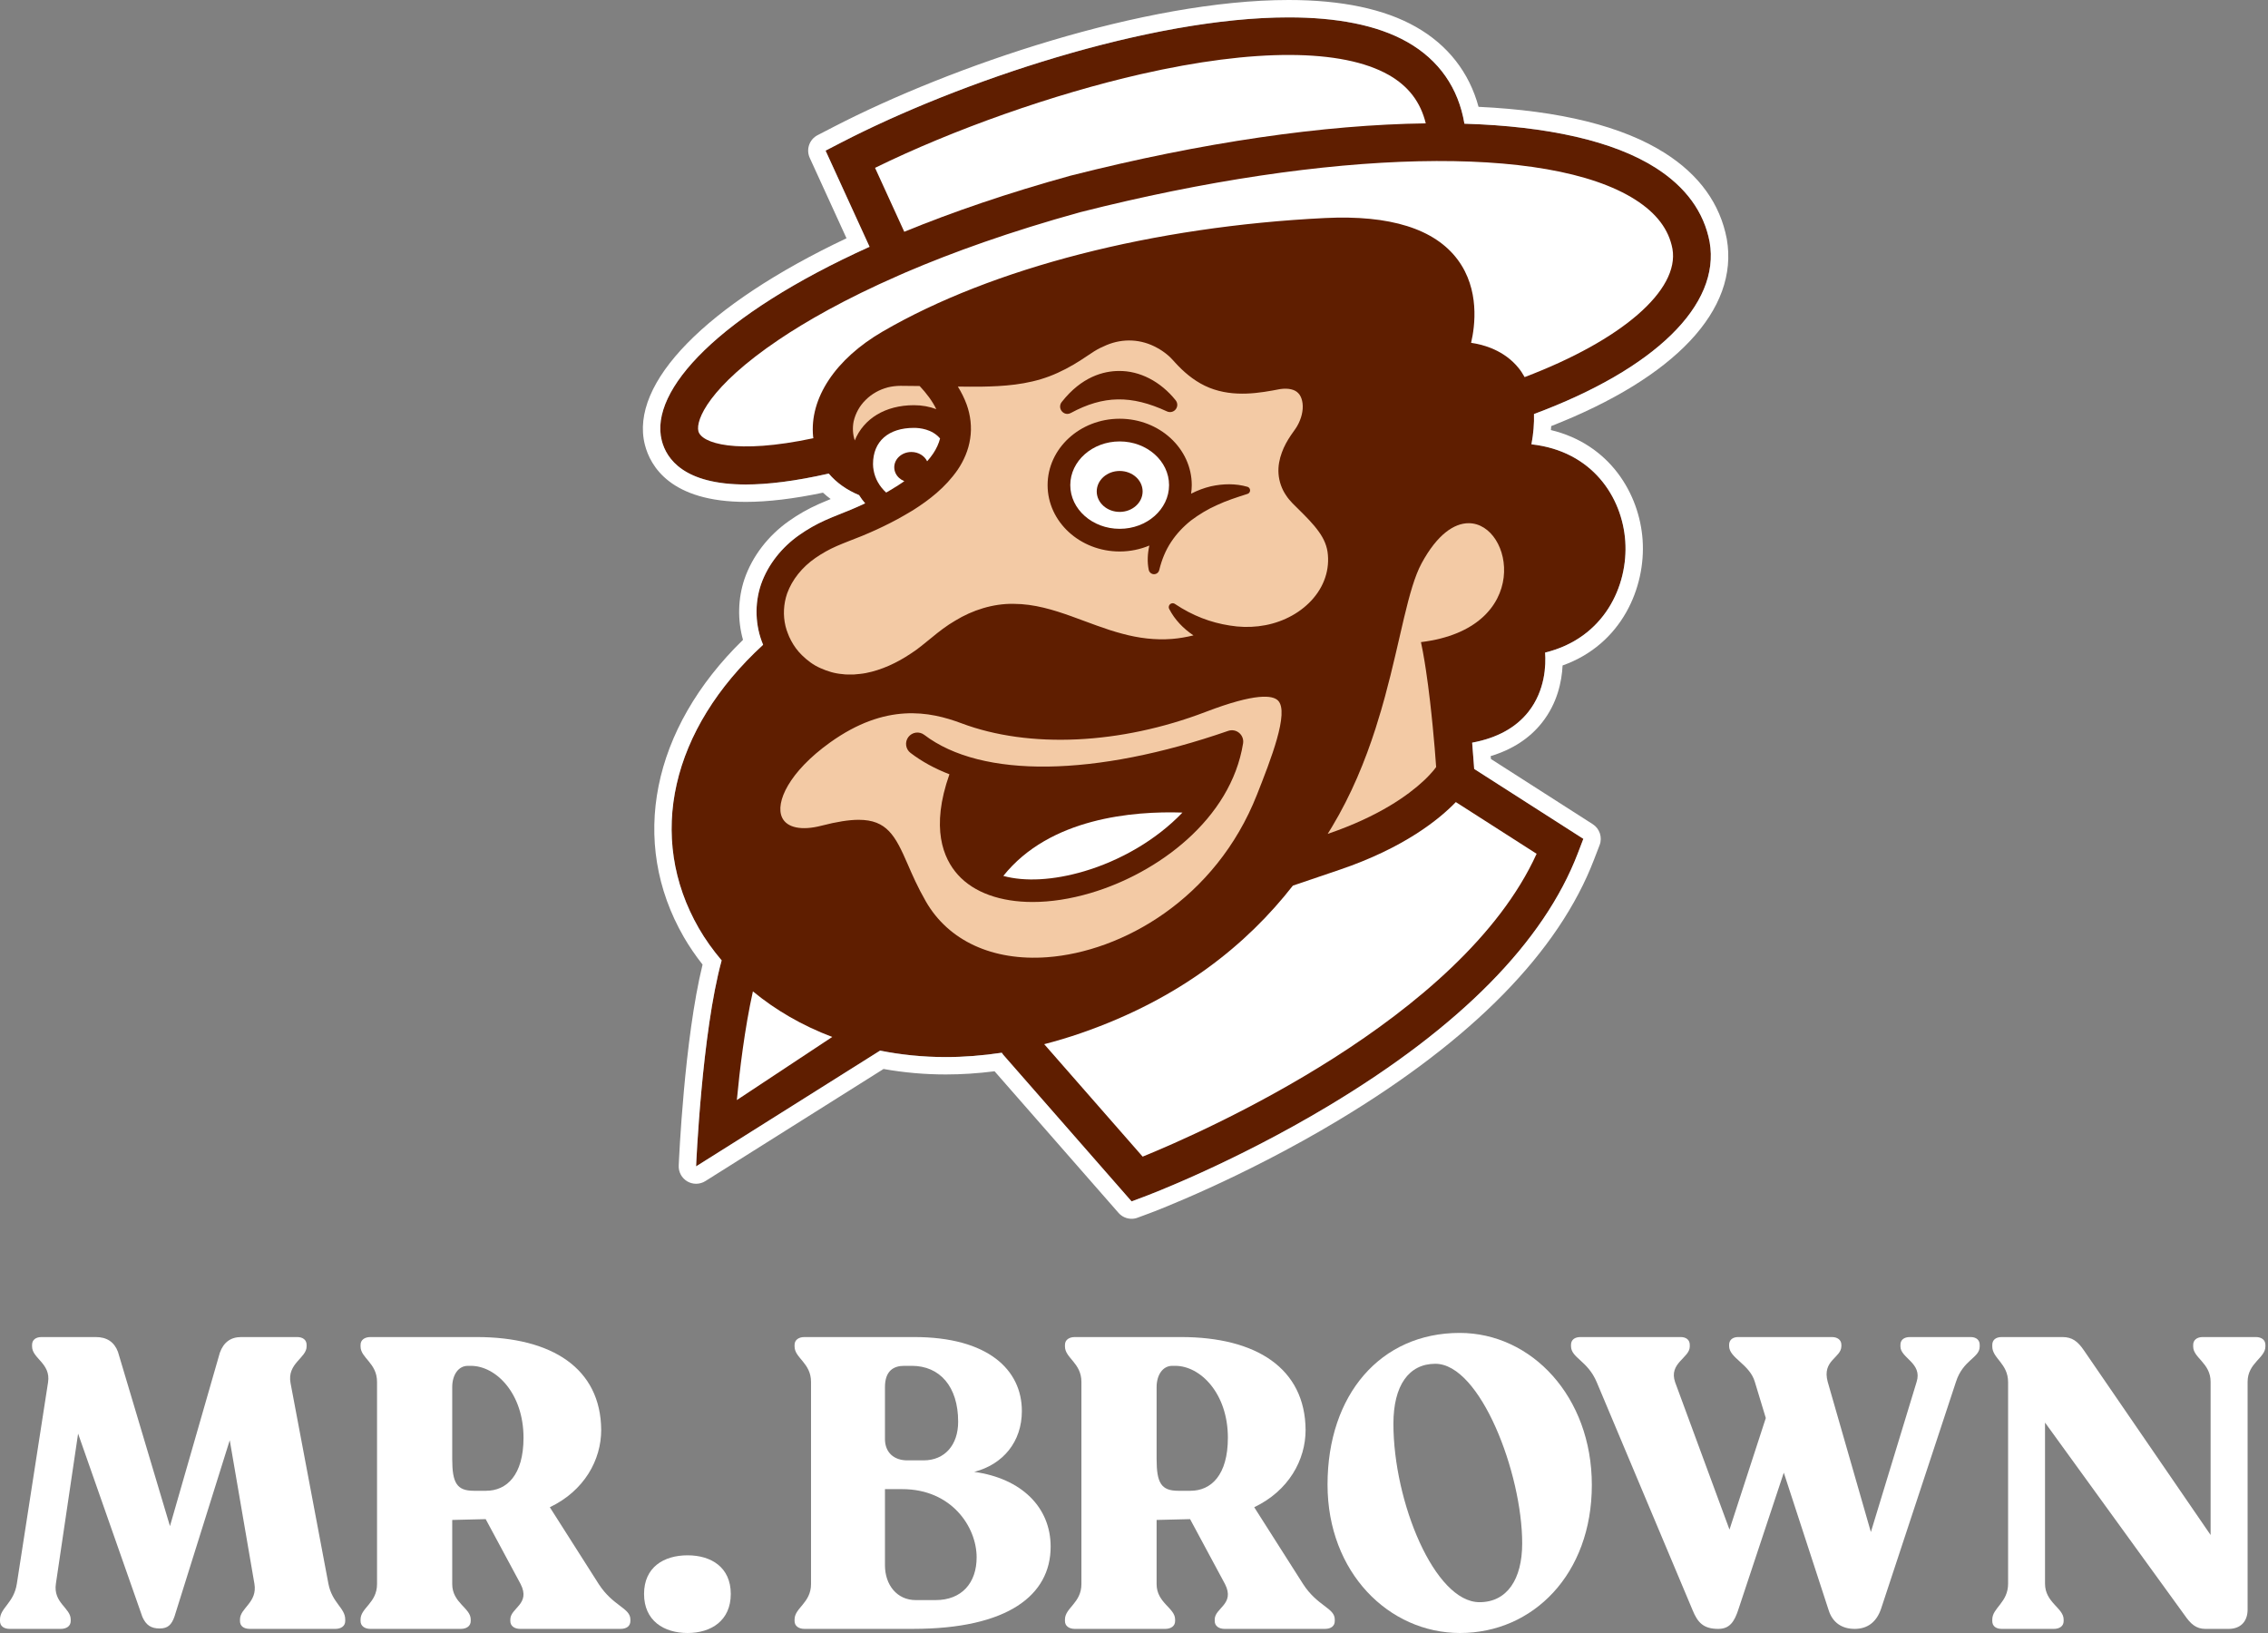
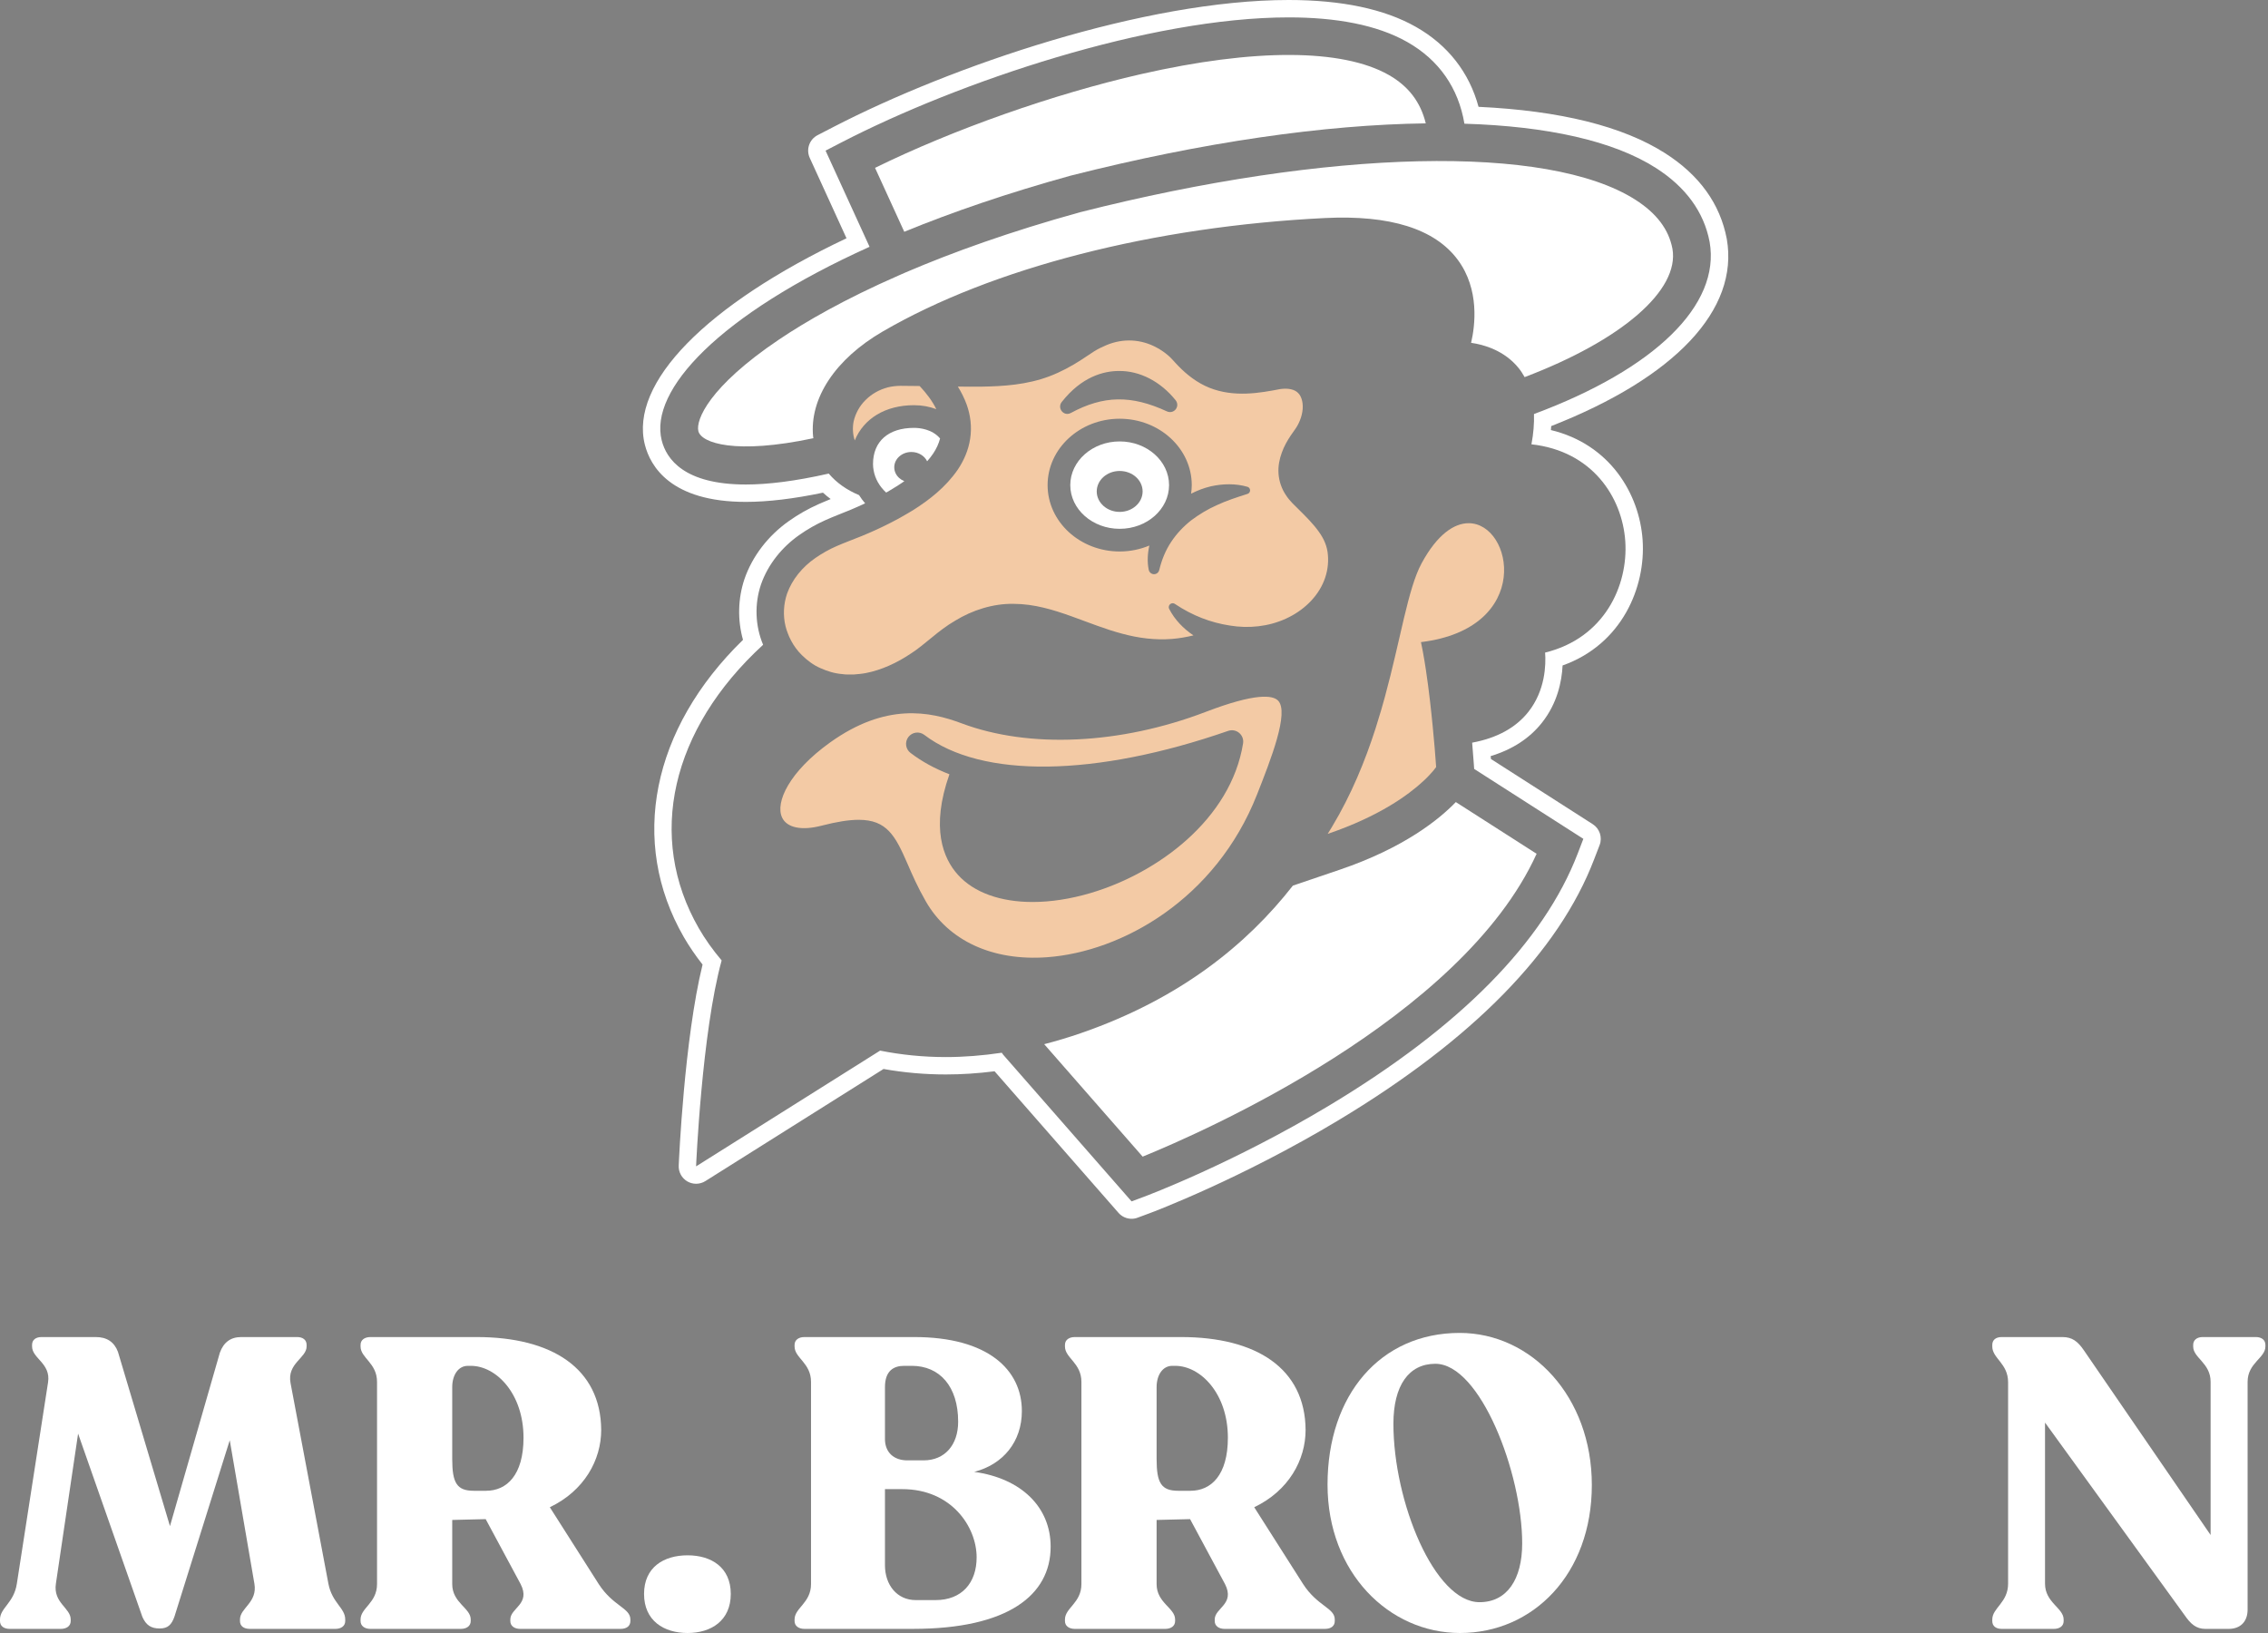
<svg xmlns="http://www.w3.org/2000/svg" width="150" height="108" fill="none">
  <rect width="100%" height="100%" fill="#808080" stroke="none" />
  <g id="logo">
    <g id="text">
      <path id="Vector" d="M22.832 107.102V107.211C22.832 107.537 22.561 107.728 22.181 107.728H16.527C16.118 107.728 15.872 107.537 15.872 107.211V107.102C15.872 106.341 17.043 105.988 16.825 104.736L15.195 95.251L11.539 106.913C11.347 107.455 11.104 107.701 10.561 107.701C9.989 107.701 9.663 107.483 9.418 106.938L5.165 94.814L3.697 104.736C3.506 106.013 4.676 106.341 4.676 107.102V107.211C4.676 107.537 4.404 107.728 4.023 107.728H0.651C0.246 107.728 0 107.537 0 107.211V107.102C0 106.341 0.923 106.013 1.115 104.736L3.179 91.417C3.371 90.167 2.121 89.841 2.121 89.052V88.942C2.121 88.618 2.364 88.427 2.745 88.427H6.334C7.069 88.427 7.556 88.753 7.801 89.404L11.241 100.931L14.541 89.46C14.787 88.781 15.249 88.427 15.956 88.427H19.652C20.033 88.427 20.278 88.618 20.278 88.942V89.052C20.278 89.814 18.972 90.167 19.216 91.471L21.719 104.736C21.963 106.013 22.832 106.341 22.832 107.102Z" fill="white" />
      <path id="Vector_2" d="M42.596 105.417C42.596 103.648 43.902 102.862 45.478 102.862C47.027 102.862 48.332 103.648 48.332 105.417C48.332 107.185 47.027 108 45.478 108C43.902 108 42.596 107.185 42.596 105.417Z" fill="white" />
      <path id="Vector_3" d="M41.691 107.102V107.211C41.691 107.537 41.446 107.728 41.039 107.728H34.406C34.025 107.728 33.752 107.537 33.752 107.211V107.102C33.752 106.341 35.112 106.096 34.433 104.765L32.122 100.469L29.909 100.523V104.765C29.909 106.013 31.132 106.341 31.132 107.102V107.211C31.132 107.537 30.86 107.728 30.48 107.728H24.499C24.119 107.728 23.847 107.537 23.847 107.211V107.102C23.847 106.341 24.936 106.013 24.936 104.765V91.39C24.936 90.14 23.847 89.814 23.847 89.052V88.942C23.847 88.618 24.119 88.427 24.499 88.427H31.524C36.499 88.427 39.734 90.493 39.762 94.571C39.762 96.554 38.645 98.594 36.364 99.682L39.599 104.765C40.549 106.233 41.691 106.341 41.691 107.102ZM31.335 98.594H32.15C33.509 98.594 34.624 97.561 34.624 95.087C34.624 92.151 32.802 90.331 31.143 90.331H30.943C30.317 90.331 29.909 90.928 29.909 91.743V96.5C29.909 98.078 30.218 98.594 31.335 98.594Z" fill="white" />
      <path id="Vector_4" d="M149.828 88.944V89.053C149.828 89.813 148.651 90.14 148.651 91.389V106.449C148.651 107.264 148.16 107.728 147.401 107.728H145.853C145.251 107.728 144.884 107.402 144.491 106.83L135.253 94.083V104.739C135.253 105.991 136.484 106.344 136.484 107.105V107.213C136.484 107.54 136.222 107.729 135.829 107.729L132.393 107.728C131.999 107.728 131.765 107.537 131.765 107.212V107.104C131.765 106.341 132.811 105.987 132.811 104.738V91.417C132.811 90.167 131.765 89.841 131.765 89.053V88.944C131.765 88.616 131.999 88.427 132.393 88.427H136.405C137.058 88.427 137.425 88.726 137.817 89.296L146.204 101.519V91.389C146.204 90.14 145.052 89.813 145.052 89.053V88.944C145.052 88.616 145.314 88.427 145.68 88.427H149.201C149.568 88.427 149.828 88.616 149.828 88.944Z" fill="white" />
      <path id="Vector_5" d="M69.487 102.29C69.487 105.498 66.661 107.727 60.38 107.727H53.202C52.824 107.727 52.551 107.537 52.551 107.211V107.101C52.551 106.34 53.639 106.013 53.639 104.764V91.39C53.639 90.139 52.551 89.814 52.551 89.053V88.945C52.551 88.617 52.824 88.427 53.202 88.427H60.463C65.355 88.427 67.584 90.6 67.584 93.32C67.584 95.359 66.334 96.854 64.432 97.343C67.559 97.778 69.487 99.682 69.487 102.29ZM58.529 95.168C58.529 96.066 59.13 96.582 59.999 96.582H61.089C62.474 96.582 63.37 95.576 63.37 94.027C63.37 91.689 62.149 90.33 60.299 90.33H59.807C59.102 90.33 58.529 90.656 58.529 91.743V95.168ZM64.592 102.997C64.592 100.984 62.935 98.485 59.672 98.485H58.529V103.514C58.529 104.818 59.319 105.824 60.569 105.824H61.874C63.614 105.824 64.592 104.682 64.592 102.997Z" fill="white" />
      <path id="Vector_6" d="M88.278 107.102V107.211C88.278 107.537 88.033 107.728 87.626 107.728H80.993C80.612 107.728 80.339 107.537 80.339 107.211V107.102C80.339 106.341 81.699 106.096 81.019 104.765L78.709 100.469L76.495 100.523V104.765C76.495 106.013 77.719 106.341 77.719 107.102V107.211C77.719 107.537 77.447 107.728 77.067 107.728H71.085C70.706 107.728 70.434 107.537 70.434 107.211V107.102C70.434 106.341 71.522 106.013 71.522 104.765V91.39C71.522 90.14 70.434 89.814 70.434 89.052V88.942C70.434 88.618 70.706 88.427 71.085 88.427H78.111C83.086 88.427 86.32 90.493 86.349 94.571C86.349 96.554 85.232 98.594 82.951 99.682L86.185 104.765C87.135 106.233 88.278 106.341 88.278 107.102ZM77.922 98.594H78.737C80.096 98.594 81.209 97.561 81.209 95.087C81.209 92.151 79.388 90.331 77.73 90.331H77.53C76.904 90.331 76.495 90.928 76.495 91.743V96.5C76.495 98.078 76.805 98.594 77.922 98.594Z" fill="white" />
      <path id="Vector_7" d="M87.8 98.186C87.8 92.233 91.315 88.154 96.539 88.154C101.294 88.154 105.28 92.368 105.28 98.213C105.28 104.112 101.391 108 96.564 108C91.86 108 87.8 104.004 87.8 98.186ZM100.674 102.072C100.674 97.425 97.9 90.195 94.931 90.195C93.172 90.195 92.157 91.634 92.157 94.162C92.157 99.328 94.88 105.962 97.853 105.962C99.659 105.962 100.674 104.467 100.674 102.072Z" fill="white" />
-       <path id="Vector_8" d="M130.933 88.944V89.053C130.933 89.813 129.833 89.922 129.363 91.389L124.419 106.368C124.104 107.319 123.475 107.728 122.663 107.728C121.827 107.728 121.198 107.319 120.938 106.477L117.976 97.396L114.997 106.368C114.71 107.292 114.374 107.728 113.639 107.728C112.673 107.728 112.279 107.319 111.939 106.477L105.606 91.417C105.002 89.976 103.903 89.813 103.903 89.025V88.944C103.903 88.616 104.139 88.427 104.532 88.427H111.155C111.522 88.427 111.758 88.616 111.758 88.944V89.053C111.758 89.813 110.345 90.14 110.79 91.417L114.384 101.161L116.786 93.783L116.06 91.389C115.72 90.221 114.36 89.813 114.36 89.025V88.944C114.36 88.616 114.595 88.427 114.962 88.427H121.157C121.524 88.427 121.784 88.616 121.784 88.944V89.025C121.784 89.813 120.488 89.949 120.88 91.389L123.735 101.323L126.762 91.389C127.154 90.14 125.69 89.813 125.69 89.053V88.944C125.69 88.616 125.925 88.427 126.317 88.427H130.332C130.697 88.427 130.933 88.616 130.933 88.944Z" fill="white" />
    </g>
-     <path id="Vector_9" d="M113.073 16.004C112.698 14.021 111.498 12.371 109.504 11.101C106.711 9.319 102.336 8.348 96.854 8.181C96.459 5.822 95.169 3.964 93.076 2.777C85.088 -1.752 66.027 4.06 55.66 9.415L54.602 9.962L57.511 16.32C47.542 20.826 42.928 25.812 43.767 29.131C44.078 30.36 45.249 32.041 49.327 32.041C50.764 32.041 52.564 31.832 54.812 31.32C55.322 31.925 56.005 32.408 56.817 32.744C56.933 32.936 57.071 33.115 57.219 33.288C56.907 33.435 56.593 33.576 56.274 33.709L55.46 34.037C55.196 34.135 54.867 34.285 54.575 34.407C53.976 34.675 53.395 35.008 52.843 35.397C51.745 36.171 50.799 37.303 50.328 38.662C49.893 39.95 49.945 41.399 50.471 42.643C44.38 48.228 42.743 55.354 46.22 61.391C46.642 62.125 47.152 62.835 47.729 63.518C46.415 68.286 46.039 77.139 46.039 77.139L58.207 69.483C59.578 69.757 61.029 69.91 62.557 69.91C63.746 69.91 64.982 69.813 66.256 69.623C66.286 69.668 66.315 69.715 66.351 69.757L74.84 79.454L75.649 79.154C75.885 79.065 81.532 76.945 87.905 73.118C96.573 67.911 102.108 62.295 104.357 56.428L104.72 55.476L97.499 50.852L97.479 50.559C97.474 50.49 97.436 49.937 97.366 49.118C99.002 48.811 100.253 48.131 101.085 47.076C102.205 45.657 102.25 43.973 102.191 43.157C106.111 42.206 107.693 38.727 107.491 35.794C107.291 32.863 105.294 29.826 101.287 29.385C101.422 28.664 101.475 27.999 101.455 27.383C109.46 24.406 113.8 20.167 113.073 16.004Z" fill="#5F1E00" />
    <path id="Vector_10" d="M57.873 11.101C63.046 8.562 69.671 6.222 75.465 4.902C82.958 3.194 88.775 3.213 91.843 4.954C93.153 5.696 93.957 6.756 94.296 8.159C87.6 8.246 79.525 9.403 70.793 11.621C66.66 12.763 63 14.018 59.806 15.329L57.873 11.101Z" fill="white" />
    <path id="Vector_11" d="M60.276 29.893C59.651 29.893 59.144 30.346 59.144 30.904C59.144 31.182 59.269 31.433 59.473 31.615C59.558 31.693 59.662 31.755 59.771 31.805C59.786 31.809 59.798 31.817 59.811 31.824C59.806 31.827 59.803 31.83 59.798 31.833C59.651 31.936 59.501 32.036 59.349 32.133C59.304 32.162 59.258 32.187 59.214 32.214C59.015 32.338 58.815 32.461 58.61 32.577C58.167 32.173 57.877 31.662 57.779 31.105C57.755 30.972 57.739 30.837 57.739 30.699C57.739 30.695 57.739 30.691 57.739 30.691C57.739 29.192 58.751 28.298 60.45 28.298C60.825 28.298 61.652 28.379 62.174 28.999C62.088 29.334 61.938 29.664 61.722 29.99C61.603 30.168 61.467 30.34 61.319 30.508C61.146 30.147 60.745 29.893 60.276 29.893Z" fill="white" />
-     <path id="Vector_12" d="M48.733 72.754C48.917 70.8 49.249 68.024 49.795 65.565C51.273 66.786 53.037 67.822 55.043 68.579L48.733 72.754Z" fill="white" />
    <path id="Vector_13" d="M75.572 76.495L69.061 69.058C69.863 68.851 70.68 68.608 71.509 68.32C78.093 66.039 82.483 62.44 85.508 58.572L88.614 57.517C92.88 56.068 95.196 54.175 96.285 53.046L101.628 56.466C96.663 67.388 79.487 74.901 75.572 76.495Z" fill="white" />
    <path id="Vector_14" d="M100.835 24.941C100.719 24.734 100.594 24.535 100.447 24.353C99.488 23.158 98.104 22.788 97.295 22.673C97.556 21.556 97.872 19.145 96.409 17.176C94.891 15.135 91.938 14.207 87.629 14.42C76.285 14.979 65.626 17.713 58.384 21.922C55.246 23.744 53.526 26.347 53.778 28.882C53.782 28.916 53.791 28.948 53.796 28.981C48.639 30.079 46.387 29.3 46.189 28.517C46.004 27.788 46.881 25.581 51.517 22.459C53.292 21.264 55.872 19.777 59.439 18.217L59.924 18.004C63.006 16.684 66.799 15.319 71.431 14.037C87.955 9.842 102.371 9.517 108.159 13.209C109.565 14.107 110.369 15.173 110.611 16.452C111.091 19.194 107.263 22.5 100.835 24.941Z" fill="white" />
    <path id="Vector_15" d="M74.053 33.855C74.89 33.855 75.57 33.248 75.57 32.502C75.57 31.753 74.89 31.148 74.053 31.148C73.216 31.148 72.535 31.753 72.535 32.502C72.535 33.248 73.216 33.855 74.053 33.855ZM74.053 29.194C75.855 29.194 77.319 30.49 77.319 32.084C77.319 33.677 75.855 34.974 74.053 34.974C72.251 34.974 70.786 33.677 70.786 32.084C70.786 30.49 72.251 29.194 74.053 29.194Z" fill="white" />
-     <path id="Vector_16" d="M71.708 57.621C69.655 58.228 67.777 58.319 66.357 57.93C69.421 54.09 74.945 53.632 78.204 53.74C76.434 55.596 74.014 56.94 71.708 57.621Z" fill="white" />
    <path id="Vector_17" d="M87.811 55.149C87.907 54.996 87.999 54.844 88.091 54.691C89.378 52.553 90.288 50.317 90.979 48.168C91.108 47.767 91.229 47.37 91.343 46.978C91.431 46.676 91.516 46.377 91.596 46.081C92.638 42.257 93.115 38.93 94.02 37.256C95.058 35.338 96.178 34.602 97.133 34.602C100.066 34.602 101.426 41.557 93.979 42.467C94.063 42.859 94.143 43.29 94.217 43.741C94.249 43.933 94.279 44.13 94.309 44.329C94.41 44.99 94.497 45.679 94.576 46.352C94.715 47.542 94.818 48.671 94.888 49.486C94.951 50.242 94.983 50.727 94.983 50.727C94.983 50.727 94.742 51.094 94.144 51.65C93.166 52.562 91.231 53.984 87.831 55.142C87.824 55.144 87.818 55.147 87.811 55.149Z" fill="#F3CAA5" />
    <path id="Vector_18" d="M61.924 27.06C61.476 26.891 60.982 26.798 60.45 26.798C58.548 26.798 57.12 27.689 56.532 29.128C56.397 28.722 56.376 28.291 56.457 27.872C56.577 27.347 56.851 26.837 57.258 26.445C57.657 26.045 58.17 25.763 58.715 25.619C58.99 25.552 59.273 25.52 59.557 25.517L60.62 25.528C60.688 25.53 60.757 25.531 60.825 25.531C61.278 26.014 61.667 26.529 61.924 27.06Z" fill="#F3CAA5" />
    <path id="Vector_19" d="M82.668 32.498C82.644 32.579 82.583 32.639 82.51 32.663L82.5 32.666C81.777 32.898 81.113 33.112 80.492 33.403C79.869 33.678 79.3 34.026 78.776 34.418C78.263 34.825 77.815 35.299 77.456 35.842C77.095 36.387 76.839 37 76.672 37.691L76.669 37.702C76.623 37.895 76.431 38.012 76.24 37.966C76.102 37.933 76.002 37.822 75.975 37.691C75.867 37.167 75.895 36.616 76.016 36.08C75.415 36.33 74.753 36.473 74.052 36.473C71.424 36.473 69.286 34.504 69.286 32.083C69.286 29.663 71.424 27.693 74.052 27.693C76.682 27.693 78.82 29.663 78.82 32.083C78.82 32.275 78.801 32.464 78.776 32.65C79.195 32.436 79.635 32.27 80.087 32.162C80.891 31.986 81.725 31.97 82.5 32.194C82.63 32.232 82.705 32.367 82.668 32.498ZM70.219 26.589C71.544 24.902 73.001 24.539 73.99 24.535C75.382 24.514 76.758 25.232 77.751 26.468C77.896 26.648 77.899 26.889 77.759 27.07C77.619 27.248 77.386 27.302 77.177 27.207C74.821 26.117 72.978 26.147 70.818 27.315C70.745 27.356 70.665 27.375 70.589 27.375C70.455 27.375 70.325 27.315 70.23 27.204C70.079 27.024 70.074 26.772 70.219 26.589ZM87.824 36.7C87.779 36.134 87.573 35.647 87.214 35.151C86.86 34.655 86.377 34.169 85.879 33.678L85.485 33.287C85.334 33.128 85.183 32.957 85.052 32.752C84.78 32.358 84.596 31.846 84.559 31.339C84.521 30.829 84.624 30.348 84.778 29.93C84.931 29.504 85.142 29.139 85.368 28.8C85.63 28.421 85.762 28.264 85.886 28.001C86.005 27.755 86.094 27.494 86.132 27.239C86.221 26.722 86.102 26.235 85.862 25.999C85.639 25.758 85.209 25.651 84.656 25.734C83.356 25.985 81.624 26.303 79.98 25.642C79.165 25.313 78.487 24.774 77.942 24.214C77.8 24.074 77.673 23.924 77.544 23.786C77.463 23.694 77.36 23.596 77.252 23.502C77.033 23.313 76.787 23.143 76.528 23.003C75.492 22.426 74.284 22.358 73.172 22.827C72.896 22.941 72.619 23.076 72.354 23.243L71.478 23.821C70.84 24.23 70.153 24.603 69.415 24.883C67.921 25.45 66.358 25.547 64.915 25.572C64.388 25.58 63.87 25.572 63.35 25.566C63.576 25.933 63.776 26.324 63.933 26.754C64.183 27.445 64.286 28.241 64.165 29.009C64.053 29.776 63.736 30.483 63.336 31.072C62.518 32.251 61.452 33.066 60.373 33.751C60.192 33.864 60.008 33.967 59.823 34.074C59.672 34.161 59.52 34.248 59.367 34.331C59.212 34.415 59.056 34.496 58.898 34.577C58.274 34.897 57.639 35.186 56.997 35.45L56.129 35.791C55.826 35.902 55.607 36.007 55.341 36.114C54.836 36.333 54.364 36.601 53.927 36.903C53.052 37.509 52.389 38.332 52.057 39.253C51.821 39.943 51.781 40.697 51.951 41.409C51.992 41.582 52.051 41.751 52.116 41.916C52.143 41.981 52.165 42.048 52.195 42.111C52.237 42.205 52.283 42.296 52.331 42.385C52.516 42.731 52.752 43.053 53.036 43.33C53.39 43.676 53.794 43.986 54.256 44.185C54.711 44.39 55.2 44.544 55.711 44.582C55.964 44.626 56.225 44.601 56.482 44.607C56.741 44.584 57.003 44.564 57.262 44.514C58.301 44.313 59.315 43.845 60.243 43.222C60.722 42.92 61.131 42.558 61.603 42.183C62.097 41.773 62.61 41.374 63.185 41.042C64.305 40.357 65.68 39.909 67.047 39.936C68.42 39.941 69.683 40.338 70.84 40.75C72.001 41.164 73.096 41.616 74.202 41.905C75.303 42.207 76.415 42.343 77.521 42.256C77.996 42.218 78.466 42.134 78.933 42.022C78.261 41.573 77.692 40.983 77.328 40.273C77.263 40.146 77.314 39.989 77.441 39.924C77.527 39.879 77.627 39.889 77.703 39.939L77.71 39.944C78.874 40.721 80.072 41.175 81.331 41.369C82.579 41.578 83.903 41.442 85.04 40.918C86.178 40.405 87.134 39.506 87.568 38.409C87.787 37.866 87.875 37.273 87.824 36.7Z" fill="#F3CAA5" />
    <path id="Vector_20" d="M82.214 49.165C81.407 54.183 76.569 57.75 72.135 59.06C70.785 59.459 69.485 59.654 68.295 59.654C66.183 59.654 64.423 59.04 63.355 57.856C62.382 56.777 61.538 54.764 62.793 51.207C61.832 50.837 60.969 50.367 60.219 49.794C59.89 49.544 59.827 49.072 60.078 48.743C60.329 48.414 60.799 48.35 61.13 48.601C64.919 51.49 72.432 51.391 81.228 48.338C81.479 48.252 81.755 48.301 81.955 48.471C82.159 48.641 82.256 48.905 82.214 49.165ZM84.526 46.333C84.173 45.975 83.053 45.815 79.739 47.083C74.11 49.237 68.076 49.52 63.595 47.837C61.481 47.044 58.581 46.471 54.901 49.103C52.197 51.04 51.258 53.066 51.725 54.068C52.043 54.747 53.019 54.949 54.33 54.608C55.348 54.345 56.147 54.219 56.792 54.219C58.657 54.219 59.218 55.277 60.021 57.128C60.335 57.853 60.691 58.673 61.231 59.612C62.728 62.222 65.65 63.569 69.251 63.307C74.189 62.948 80.397 59.486 83.131 52.561C84.04 50.255 85.285 47.1 84.526 46.333Z" fill="#F3CAA5" />
    <path id="Vector_21" d="M85.234 -2.31954e-06C75.714 -2.31954e-06 62.956 4.35 55.132 8.392L54.073 8.94C53.527 9.221 53.3 9.882 53.554 10.44L55.986 15.758C46.708 20.151 41.619 25.335 42.65 29.412C43.008 30.824 44.35 33.193 49.326 33.193C50.788 33.193 52.501 32.988 54.429 32.583C54.59 32.731 54.76 32.872 54.939 33.004C54.784 33.066 54.594 33.147 54.406 33.228L54.129 33.347C53.438 33.655 52.79 34.025 52.178 34.458C50.802 35.427 49.758 36.787 49.24 38.287C48.802 39.581 48.772 41.01 49.14 42.317C43.104 48.196 41.595 55.666 45.221 61.966C45.572 62.574 45.99 63.188 46.466 63.793C45.257 68.712 44.903 76.737 44.889 77.09C44.87 77.517 45.09 77.919 45.461 78.135C45.639 78.238 45.839 78.289 46.037 78.289C46.25 78.289 46.463 78.23 46.651 78.113L58.436 70.698C59.785 70.939 61.167 71.06 62.554 71.06C63.593 71.06 64.675 70.99 65.778 70.85L73.975 80.213C74.197 80.467 74.515 80.606 74.84 80.606C74.974 80.606 75.111 80.582 75.241 80.532L76.049 80.232C76.293 80.141 82.05 77.974 88.496 74.104C97.39 68.761 103.087 62.953 105.429 56.839L105.795 55.889C105.99 55.379 105.799 54.802 105.34 54.508L98.606 50.196C98.601 50.139 98.596 50.075 98.591 50.004C100.027 49.57 101.168 48.828 101.988 47.788C102.997 46.51 103.292 45.082 103.346 44.011C107.271 42.616 108.853 38.835 108.639 35.716C108.429 32.656 106.472 29.38 102.574 28.442C102.582 28.355 102.587 28.268 102.593 28.18C110.799 24.965 115.022 20.478 114.206 15.805C113.766 13.482 112.395 11.579 110.123 10.13C107.329 8.349 103.183 7.32 97.787 7.065C97.172 4.79 95.754 2.974 93.644 1.778C91.564 0.597 88.734 -2.31954e-06 85.234 -2.31954e-06ZM85.234 1.15C88.34 1.15 91.06 1.635 93.075 2.779C95.169 3.966 96.459 5.821 96.853 8.181C102.334 8.347 106.71 9.318 109.505 11.101C111.497 12.372 112.696 14.021 113.071 16.004C113.801 20.166 109.458 24.405 101.454 27.383C101.473 27.999 101.422 28.665 101.286 29.385C105.293 29.826 107.29 32.862 107.492 35.794C107.692 38.727 106.109 42.206 102.19 43.158C102.249 43.973 102.204 45.657 101.086 47.076C100.253 48.131 99.003 48.812 97.365 49.117C97.434 49.937 97.473 50.49 97.477 50.558L97.498 50.854L104.719 55.477L104.355 56.427C102.107 62.296 96.572 67.911 87.903 73.118C81.531 76.945 75.886 79.064 75.649 79.153L74.84 79.455L66.35 69.757C66.313 69.714 66.285 69.668 66.255 69.624C64.98 69.814 63.744 69.91 62.556 69.91C61.029 69.91 59.577 69.757 58.207 69.484L46.037 77.139C46.037 77.139 46.415 68.286 47.728 63.518C47.151 62.837 46.641 62.125 46.218 61.392C42.742 55.353 44.379 48.228 50.47 42.643C49.946 41.399 49.892 39.95 50.327 38.663C50.797 37.305 51.744 36.17 52.842 35.397C53.393 35.007 53.975 34.675 54.574 34.408C54.866 34.284 55.195 34.135 55.459 34.037L56.272 33.709C56.592 33.576 56.906 33.434 57.218 33.288C57.07 33.115 56.933 32.935 56.816 32.745C56.004 32.408 55.321 31.925 54.811 31.321C52.562 31.831 50.762 32.043 49.326 32.043C45.248 32.043 44.077 30.36 43.765 29.13C42.926 25.811 47.54 20.826 57.51 16.322L54.601 9.962L55.659 9.415C63.412 5.41 76.024 1.15 85.234 1.15Z" fill="white" />
  </g>
</svg>